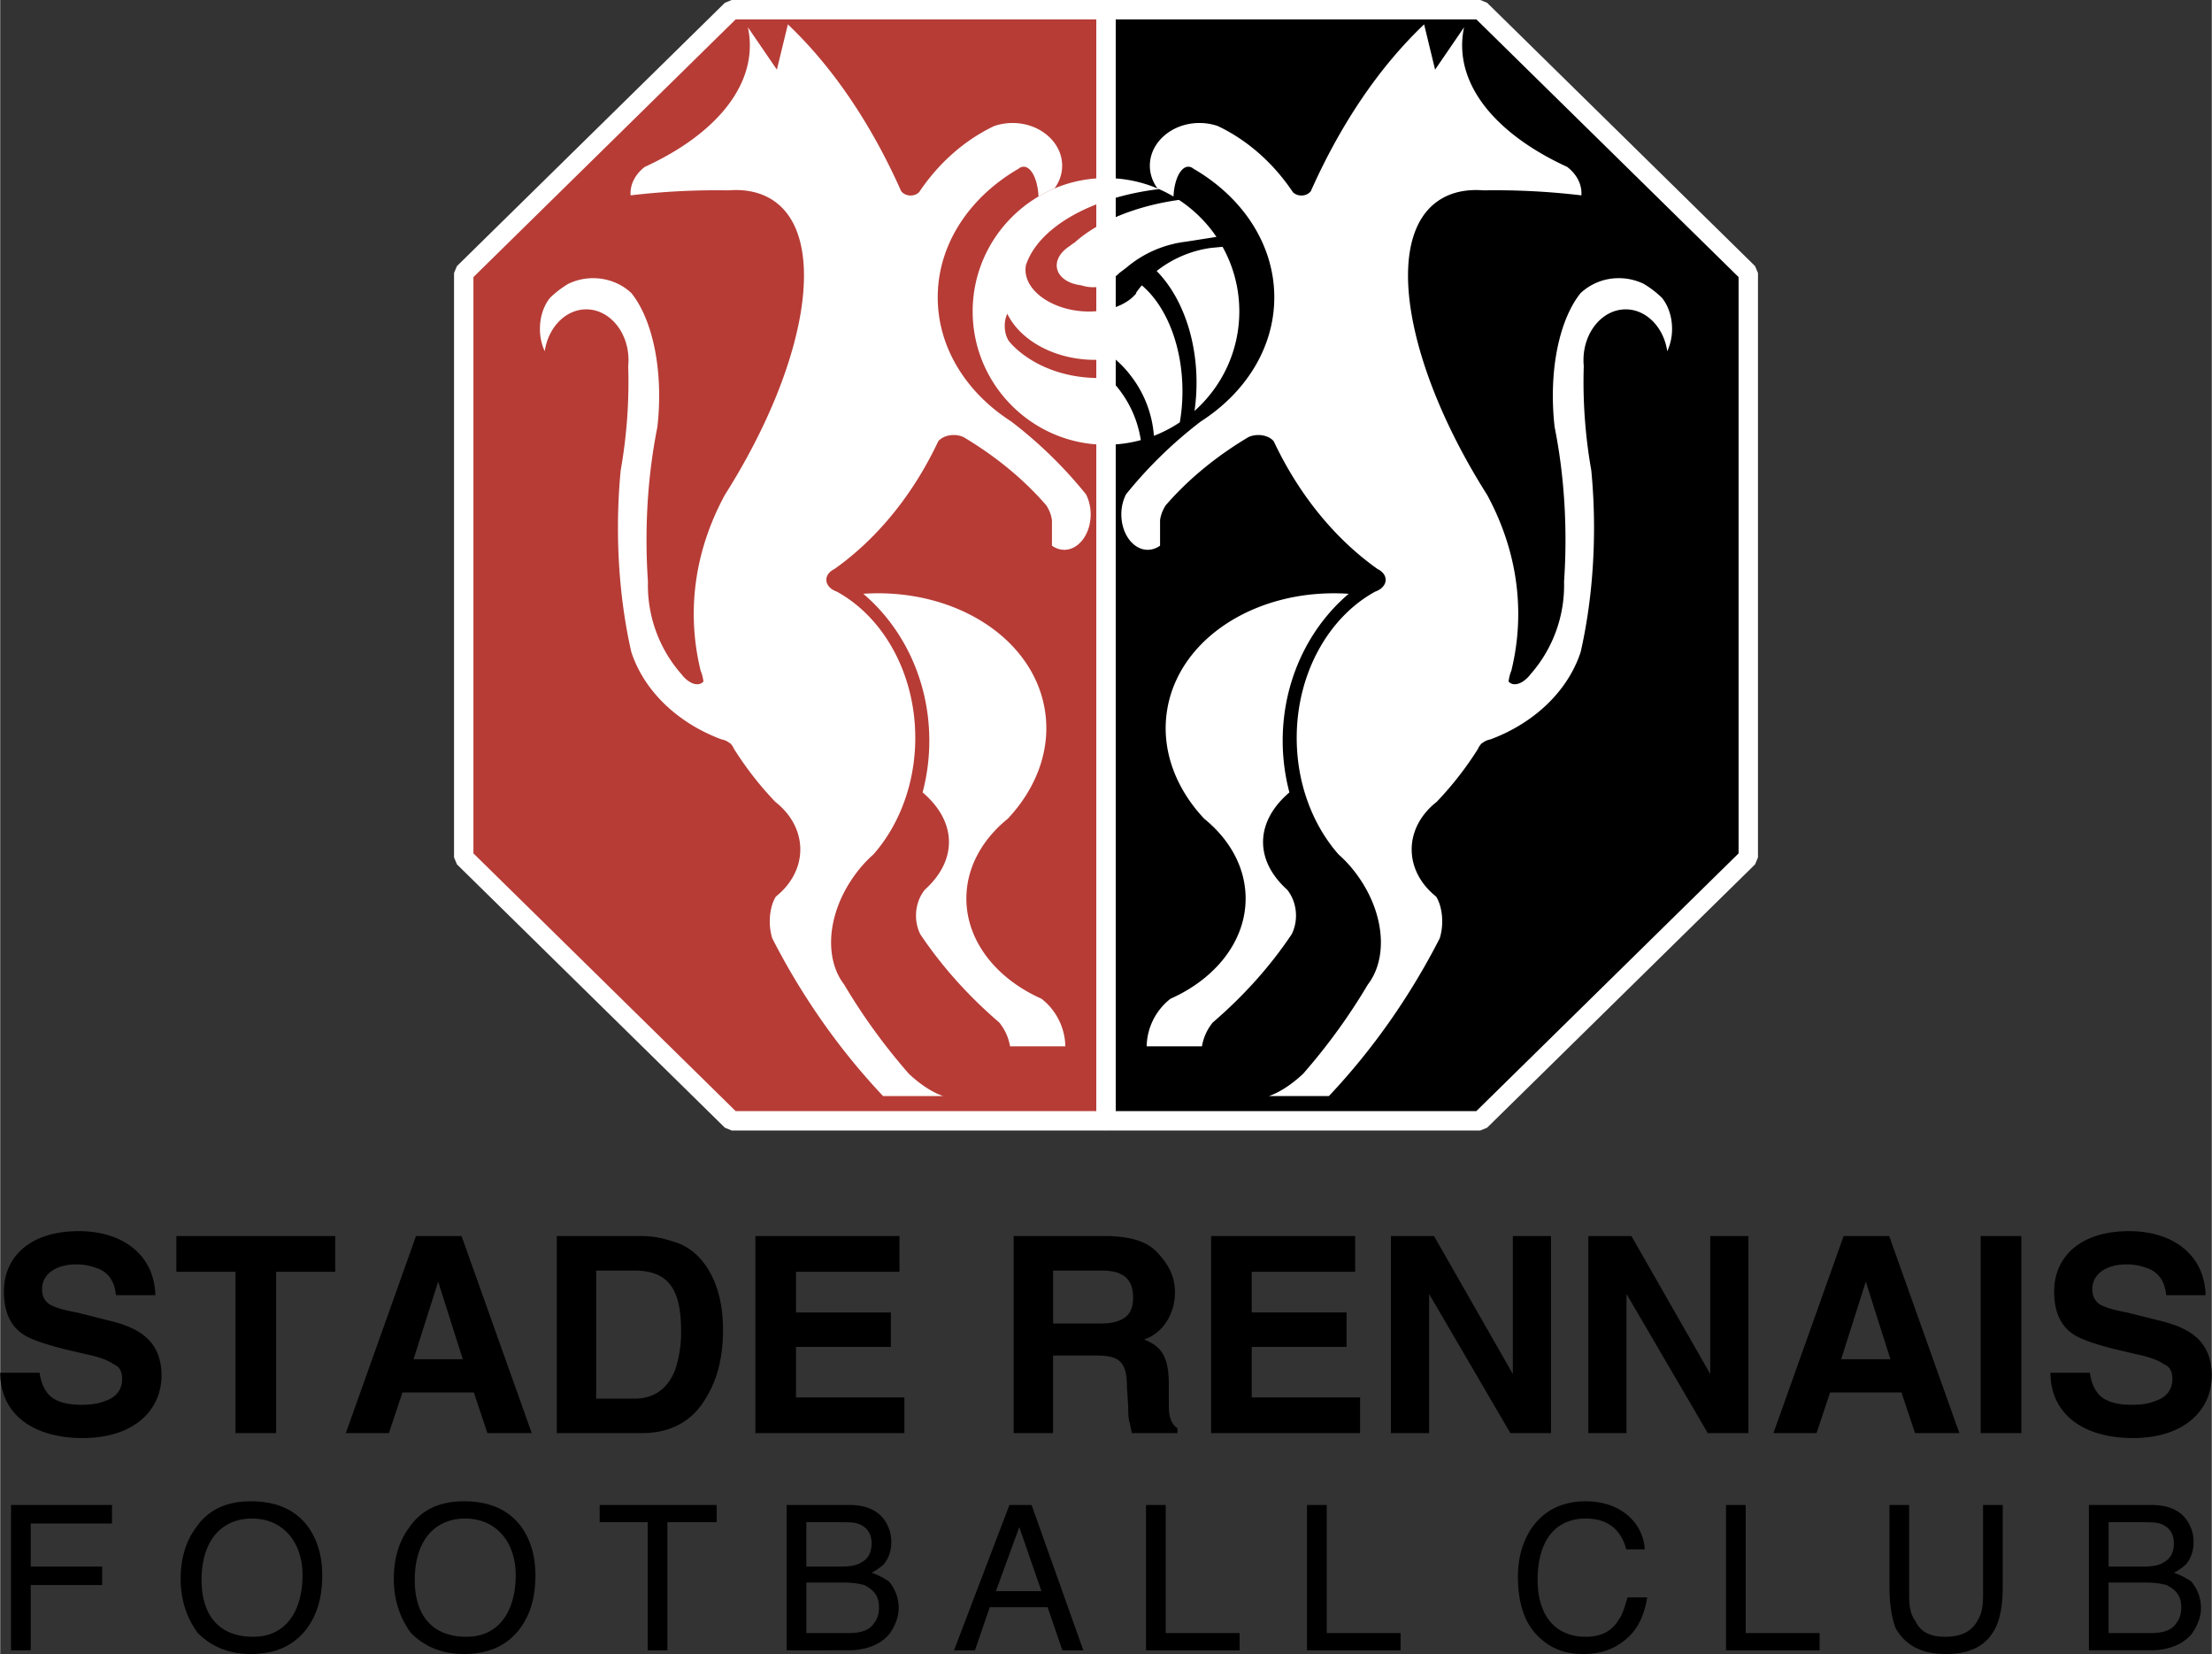
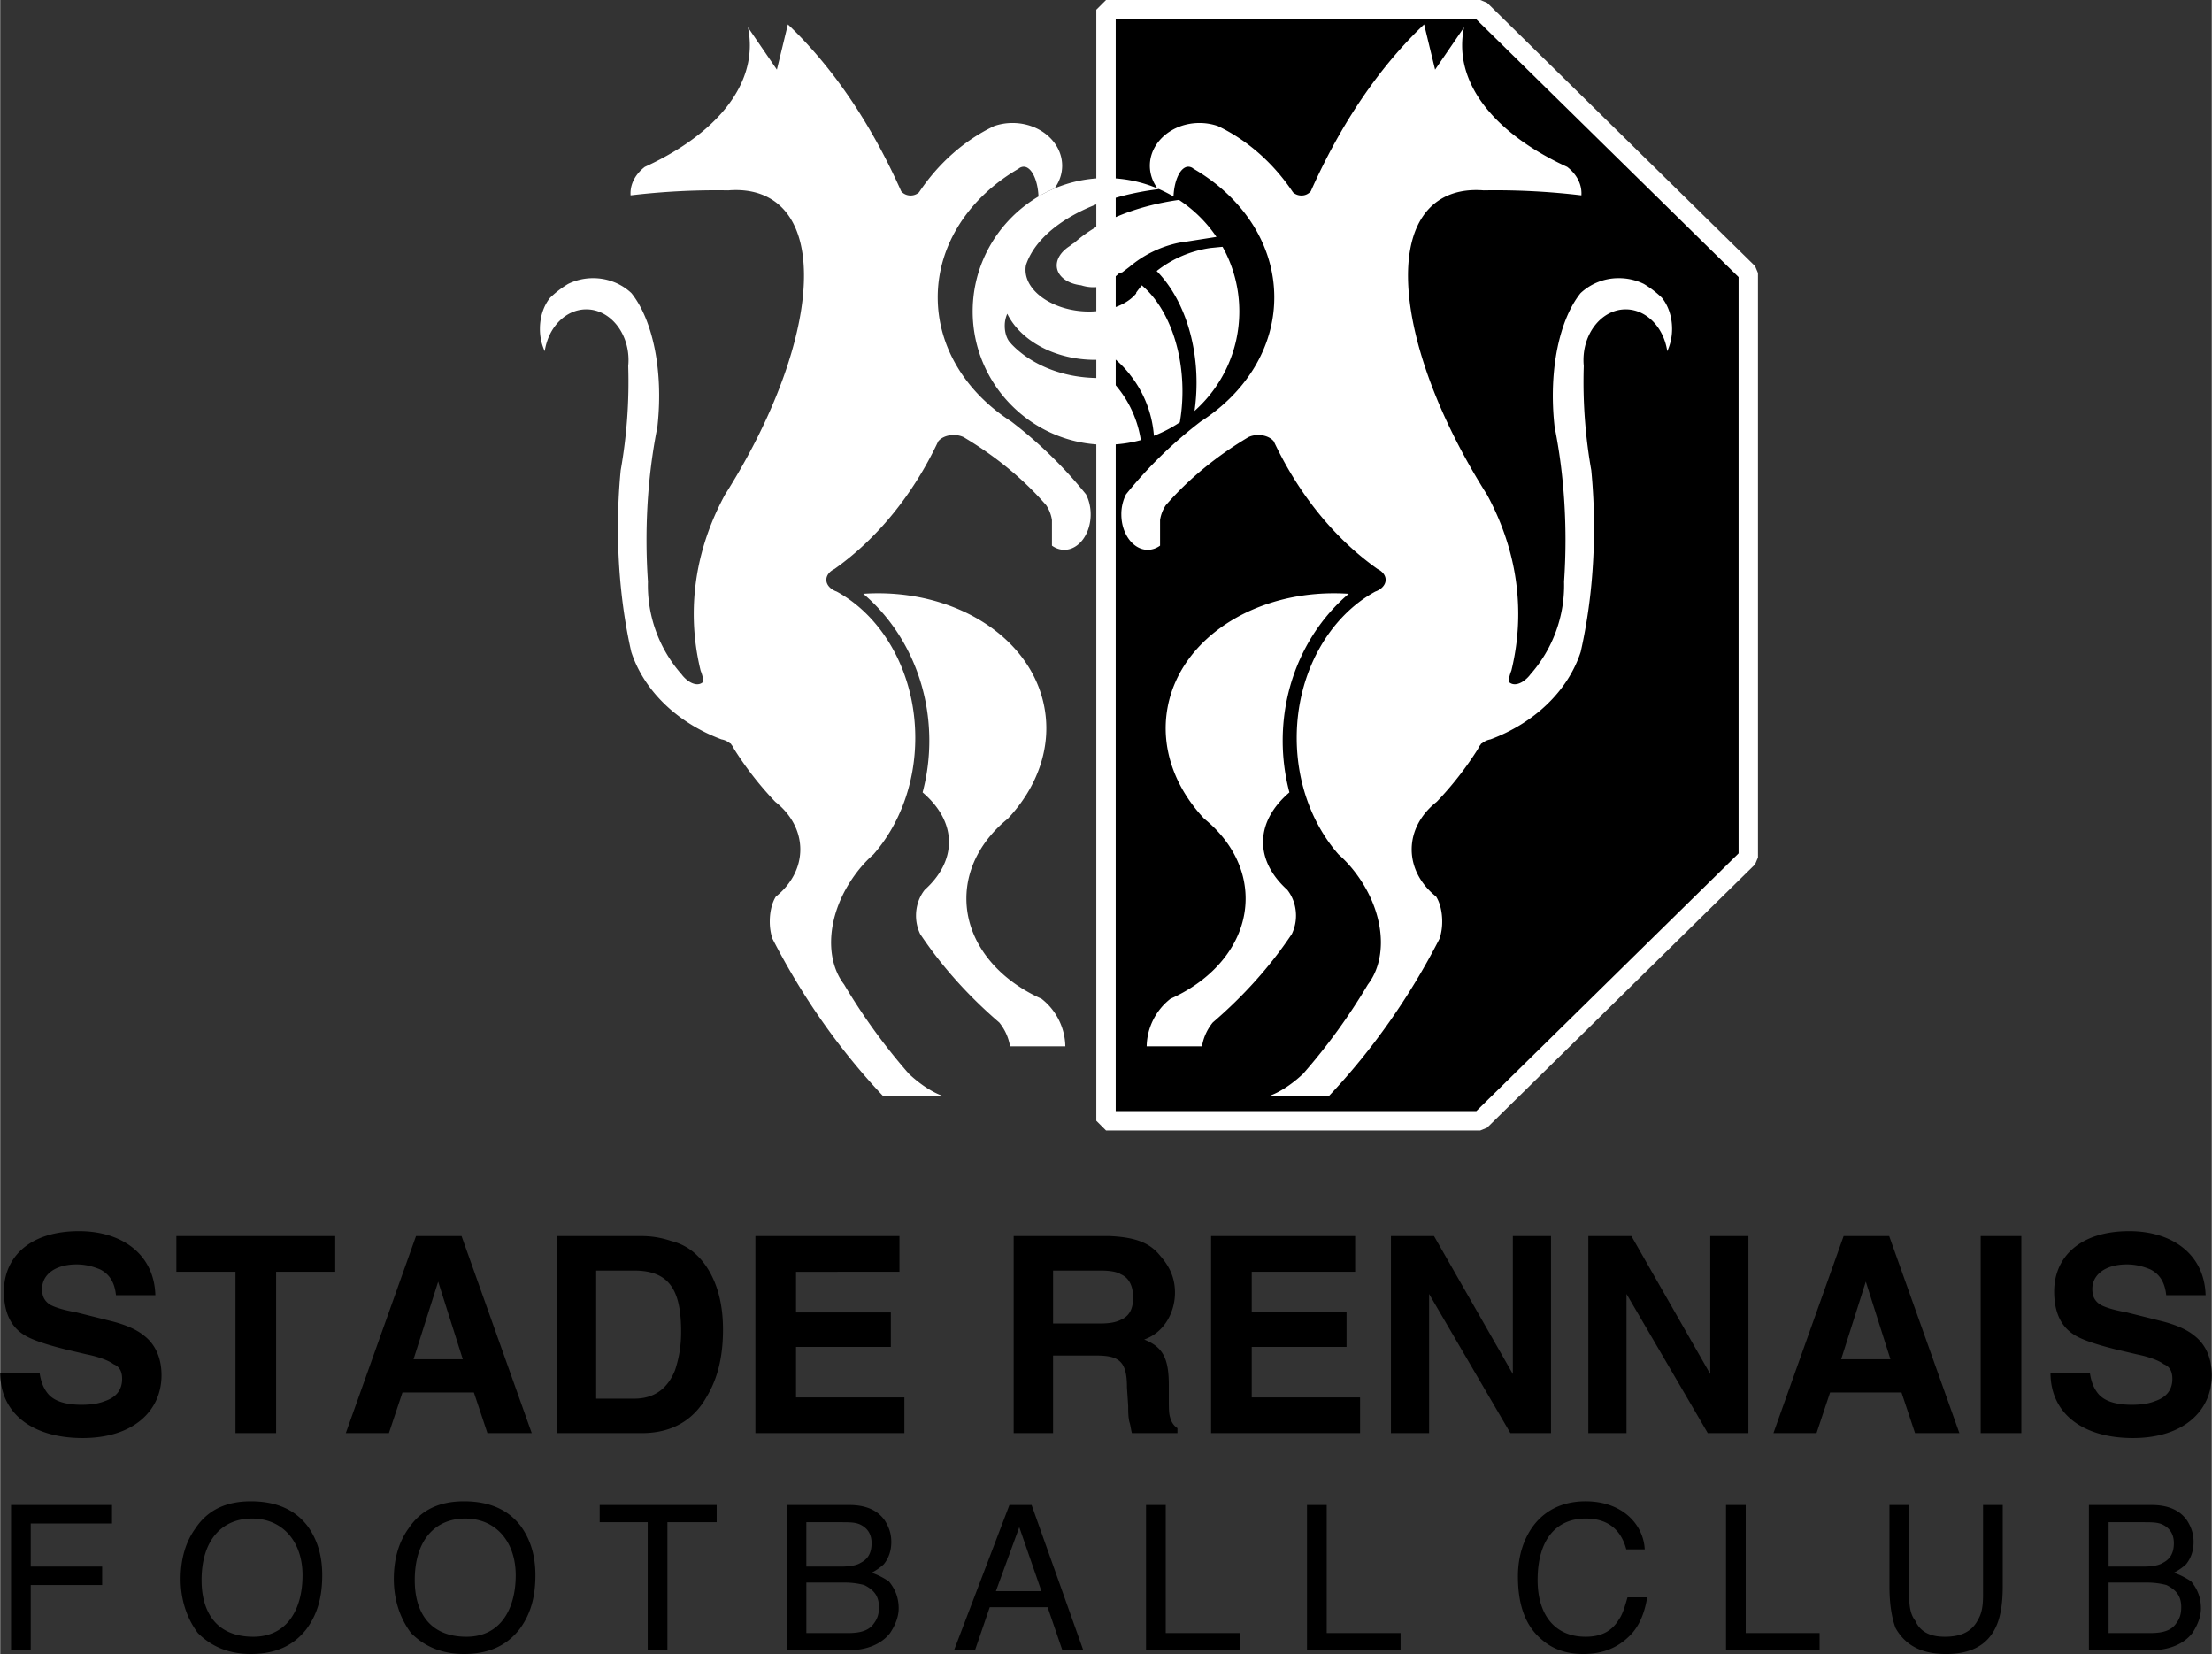
<svg xmlns="http://www.w3.org/2000/svg" width="2500" height="1869" viewBox="0 0 211.843 158.404">
  <rect x="0" y="0" width="211.843" height="158.404" fill="#333333" stroke="none" />
  <path d="M141.777.929h-35.855v106.409h35.854l25.668-25.22V26.147L141.777.929z" stroke="#fff" stroke-width="1.857" stroke-miterlimit="1" />
-   <path d="M70.066.929h35.855v106.409H70.066L44.4 82.118V26.147L70.066.929z" fill="#b73c36" stroke="#fff" stroke-width="1.857" stroke-miterlimit="1" />
-   <path d="M105.921 17.054c1.804 0 3.523.377 5.08 1.057-6.455.769-11.527 3.647-12.742 7.261a2.396 2.396 0 0 0-.047.474c0 1.066.698 2.062 1.806 2.792 1.09.717 2.56 1.169 4.131 1.195 1.524.027 2.866-.354 3.812-.977a3.86 3.86 0 0 0 .85-.75v-.078c.169-.241.349-.474.54-.7 2.314 1.944 3.894 5.763 3.894 10.139a17.44 17.44 0 0 1-.252 2.978c-.773.518-1.605.953-2.483 1.293a10.654 10.654 0 0 0-2.306-5.87l.005-.001c-.447-.57-.95-1.088-1.5-1.545a11.76 11.76 0 0 1-1.828.141c-3.858 0-7.158-1.844-8.417-4.416a2.797 2.797 0 0 0-.241 1.169c0 .733.25 1.372.615 1.694v.014c1.862 1.982 4.925 3.279 8.379 3.279.32 0 .637-.012.95-.033a10.536 10.536 0 0 1 3.089 5.978 12.703 12.703 0 0 1-3.336.445c-7.034 0-12.77-5.737-12.77-12.77s5.738-12.769 12.771-12.769zm1.286 9.084a3.212 3.212 0 0 1-.497.42c-.103.071-.21.138-.324.201l-.883.668a3.81 3.81 0 0 1-1.968-.107c-.553-.062-1.04-.225-1.42-.458-.533-.325-.874-.799-.91-1.35-.035-.558.247-1.113.746-1.57.152-.138.323-.27.513-.389a2.99 2.99 0 0 1 .443-.315c2.219-2.003 5.79-3.5 10.001-4.094.337.222.663.458.978.71.003.004.008.007.013.011.377.303.738.627 1.078.97a12.892 12.892 0 0 1 1.525 1.853l-2.875.451c-.278.034-.553.077-.824.13l-.262.041-.005.015a10.726 10.726 0 0 0-4.65 2.3l-.679.513zm3.566-.182a10.807 10.807 0 0 1 5.16-2.208l1.067-.105c.028 0 .057-.002.086-.004l-.001-.004h.001a12.68 12.68 0 0 1 1.605 6.188c0 3.784-1.661 7.192-4.291 9.533.126-.875.193-1.782.193-2.711 0-4.438-1.519-8.364-3.82-10.689z" fill="#fff" />
+   <path d="M105.921 17.054c1.804 0 3.523.377 5.08 1.057-6.455.769-11.527 3.647-12.742 7.261a2.396 2.396 0 0 0-.047.474c0 1.066.698 2.062 1.806 2.792 1.09.717 2.56 1.169 4.131 1.195 1.524.027 2.866-.354 3.812-.977a3.86 3.86 0 0 0 .85-.75v-.078c.169-.241.349-.474.54-.7 2.314 1.944 3.894 5.763 3.894 10.139a17.44 17.44 0 0 1-.252 2.978c-.773.518-1.605.953-2.483 1.293a10.654 10.654 0 0 0-2.306-5.87l.005-.001c-.447-.57-.95-1.088-1.5-1.545a11.76 11.76 0 0 1-1.828.141c-3.858 0-7.158-1.844-8.417-4.416a2.797 2.797 0 0 0-.241 1.169c0 .733.25 1.372.615 1.694v.014c1.862 1.982 4.925 3.279 8.379 3.279.32 0 .637-.012.95-.033a10.536 10.536 0 0 1 3.089 5.978 12.703 12.703 0 0 1-3.336.445c-7.034 0-12.77-5.737-12.77-12.77s5.738-12.769 12.771-12.769zm1.286 9.084a3.212 3.212 0 0 1-.497.42c-.103.071-.21.138-.324.201l-.883.668a3.81 3.81 0 0 1-1.968-.107c-.553-.062-1.04-.225-1.42-.458-.533-.325-.874-.799-.91-1.35-.035-.558.247-1.113.746-1.57.152-.138.323-.27.513-.389a2.99 2.99 0 0 1 .443-.315c2.219-2.003 5.79-3.5 10.001-4.094.337.222.663.458.978.71.003.004.008.007.013.011.377.303.738.627 1.078.97a12.892 12.892 0 0 1 1.525 1.853l-2.875.451c-.278.034-.553.077-.824.13a10.726 10.726 0 0 0-4.65 2.3l-.679.513zm3.566-.182a10.807 10.807 0 0 1 5.16-2.208l1.067-.105c.028 0 .057-.002.086-.004l-.001-.004h.001a12.68 12.68 0 0 1 1.605 6.188c0 3.784-1.661 7.192-4.291 9.533.126-.875.193-1.782.193-2.711 0-4.438-1.519-8.364-3.82-10.689z" fill="#fff" />
  <path d="M75.449 2.334c4.283 4.067 7.984 9.525 10.853 15.977.197.249.528.414.903.414.321 0 .609-.121.809-.312 1.858-2.776 4.338-4.983 7.199-6.343a5.406 5.406 0 0 1 1.758-.291c2.617 0 4.751 1.837 4.751 4.091 0 .8-.271 1.547-.735 2.179-.53.224-1.041.481-1.532.771-.065-1.597-.677-2.854-1.419-2.854a.779.779 0 0 0-.497.196c-4.668 2.704-7.736 7.218-7.736 12.313 0 4.835 2.762 9.146 7.033 11.884a41.863 41.863 0 0 1 7.17 6.984c.282.547.447 1.21.447 1.923 0 1.867-1.134 3.389-2.525 3.389-.427 0-.831-.144-1.184-.397v-2.451a3.47 3.47 0 0 0-.543-1.412c-2.147-2.482-4.829-4.689-7.924-6.534a2.262 2.262 0 0 0-.945-.199c-.637 0-1.194.244-1.481.604-2.398 5.086-5.834 9.318-9.938 12.226-.471.228-.78.608-.78 1.038 0 .323.174.617.46.84v.013l.048.024c.14.101.302.185.482.248 4.432 2.413 7.529 7.79 7.529 14.011 0 4.391-1.543 8.36-4.01 11.166-.924.81-1.692 1.76-2.329 2.784-1.064 1.711-1.693 3.651-1.724 5.502-.027 1.682.439 3.121 1.247 4.167a57.66 57.66 0 0 0 6.207 8.557c1.13 1.057 2.309 1.805 3.27 2.125H84.566c-4.158-4.406-7.743-9.496-10.614-15.107a5.384 5.384 0 0 1-.236-1.615c0-.962.228-1.822.582-2.378 1.444-1.15 2.341-2.751 2.341-4.516 0-1.785-.92-3.403-2.394-4.557a31.992 31.992 0 0 1-3.965-5.088 1.269 1.269 0 0 0-.228-.372l-.079-.13h-.051a1.714 1.714 0 0 0-.833-.394c-4.2-1.566-7.417-4.635-8.638-8.372-.819-3.601-1.278-7.635-1.278-11.891 0-1.883.09-3.722.261-5.5a48.517 48.517 0 0 0 .721-9.996c.019-.187.028-.376.028-.568 0-2.675-1.816-4.856-4.043-4.856-1.987 0-3.647 1.735-3.982 4.009a5.075 5.075 0 0 1-.459-2.146c0-1.181.377-2.245.976-2.976a9.557 9.557 0 0 1 1.722-1.321 5.429 5.429 0 0 1 2.397-.552c1.434 0 2.734.548 3.667 1.431 2.014 2.507 3.073 7.333 2.506 12.661l-.018.161c-.671 3.349-1.041 7-1.041 10.818 0 1.354.047 2.687.137 3.994a12.88 12.88 0 0 0 3.257 8.915.019.019 0 0 1-.002.007c.218.274.463.497.708.651.381.239.765.319 1.073.193a.745.745 0 0 0 .282-.204 4.107 4.107 0 0 0-.271-1.042 22.782 22.782 0 0 1-.659-5.424c0-3.998 1.05-7.835 2.975-11.398 7.953-12.55 10.016-24.947 4.441-28.333-1.15-.699-2.543-.964-4.11-.84a69.613 69.613 0 0 0-9.357.479 2.988 2.988 0 0 1-.007-.19c0-.987.523-1.884 1.368-2.537 6.154-2.822 10.062-6.996 10.062-11.64 0-.585-.062-1.162-.184-1.73l2.775 4.056 1.053-4.335zm23.126 97.873H96.73a4.895 4.895 0 0 0-1.033-2.281c-2.962-2.543-5.515-5.388-7.575-8.471a4.055 4.055 0 0 1-.4-1.768c0-.941.313-1.806.832-2.464 1.469-1.322 2.324-2.895 2.324-4.579 0-1.76-.933-3.398-2.524-4.756.418-1.573.643-3.234.643-4.952 0-5.711-2.482-10.809-6.324-14.068 8.521-.573 16.092 4.042 17.353 10.905.705 3.837-.701 7.644-3.513 10.637-2.455 1.987-3.966 4.683-3.966 7.642 0 4.101 2.903 7.691 7.195 9.598a5.92 5.92 0 0 1 2.284 4.559h-3.451v-.002zM136.394 2.334c-4.283 4.067-7.985 9.525-10.853 15.977a1.145 1.145 0 0 1-.902.414c-.321 0-.608-.121-.81-.312-1.857-2.776-4.337-4.983-7.198-6.343a5.415 5.415 0 0 0-1.758-.291c-2.617 0-4.751 1.837-4.751 4.091 0 .8.27 1.547.735 2.179.53.224 1.041.481 1.531.771.065-1.597.679-2.854 1.42-2.854a.78.78 0 0 1 .497.196c4.668 2.704 7.737 7.218 7.737 12.313 0 4.835-2.763 9.146-7.033 11.884a41.76 41.76 0 0 0-7.171 6.984 4.214 4.214 0 0 0-.447 1.923c0 1.867 1.135 3.389 2.524 3.389.428 0 .832-.144 1.185-.397v-2.451a3.38 3.38 0 0 1 .249-.873c.084-.193.184-.374.292-.539 2.147-2.482 4.829-4.689 7.926-6.534.27-.125.594-.199.945-.199.635 0 1.193.244 1.48.604 2.398 5.086 5.833 9.318 9.938 12.226.469.228.779.608.779 1.038 0 .323-.174.617-.46.84v.013l-.048.024a1.906 1.906 0 0 1-.482.248c-4.432 2.413-7.53 7.79-7.53 14.011 0 4.391 1.544 8.36 4.01 11.166.925.81 1.693 1.76 2.33 2.784 1.063 1.711 1.693 3.651 1.723 5.502.027 1.682-.439 3.121-1.247 4.167a57.593 57.593 0 0 1-6.208 8.557c-1.129 1.057-2.308 1.805-3.269 2.125h5.747c4.159-4.406 7.744-9.496 10.615-15.107a5.416 5.416 0 0 0 .236-1.615c0-.962-.229-1.822-.583-2.378-1.444-1.15-2.341-2.751-2.341-4.516 0-1.785.92-3.403 2.394-4.557a32.064 32.064 0 0 0 3.967-5.088c.053-.135.129-.26.227-.372.027-.044.053-.086.078-.13h.051c.217-.191.498-.332.833-.394 4.2-1.566 7.418-4.635 8.638-8.372.819-3.601 1.279-7.635 1.279-11.891a57.51 57.51 0 0 0-.262-5.5 47.852 47.852 0 0 1-.582-4.508 47.666 47.666 0 0 1-.139-5.488 5.92 5.92 0 0 1-.027-.568c0-2.675 1.817-4.856 4.043-4.856 1.987 0 3.648 1.735 3.981 4.009a5.076 5.076 0 0 0 .461-2.146c0-1.181-.378-2.245-.977-2.976a9.488 9.488 0 0 0-1.722-1.321 5.422 5.422 0 0 0-2.397-.552 5.325 5.325 0 0 0-3.667 1.431c-2.014 2.507-3.072 7.333-2.505 12.661.006.054.013.107.018.161.672 3.349 1.041 7 1.041 10.818a58.8 58.8 0 0 1-.137 3.994 12.885 12.885 0 0 1-3.256 8.915l.001.007a2.94 2.94 0 0 1-.707.651c-.38.239-.765.319-1.072.193a.733.733 0 0 1-.283-.204c.053-.396.147-.751.27-1.042.431-1.767.658-3.578.658-5.424 0-3.998-1.049-7.835-2.974-11.398-7.953-12.55-10.016-24.947-4.442-28.333 1.151-.699 2.544-.964 4.11-.84a69.63 69.63 0 0 1 9.357.479c.003-.063.006-.126.006-.19 0-.987-.522-1.884-1.369-2.537-6.153-2.822-10.061-6.996-10.061-11.64 0-.585.062-1.162.184-1.73l-2.775 4.056-1.051-4.335zm-23.126 97.873h1.845a4.911 4.911 0 0 1 1.033-2.281c2.962-2.543 5.514-5.388 7.574-8.471a4.042 4.042 0 0 0 .401-1.768c0-.941-.314-1.806-.832-2.464-1.469-1.322-2.323-2.895-2.323-4.579 0-1.76.933-3.398 2.524-4.756a19.266 19.266 0 0 1-.644-4.952c0-5.711 2.482-10.809 6.324-14.068-8.521-.573-16.093 4.042-17.353 10.905-.704 3.837.7 7.644 3.512 10.637 2.455 1.987 3.967 4.683 3.967 7.642 0 4.101-2.903 7.691-7.196 9.598a5.923 5.923 0 0 0-2.284 4.559h3.452v-.002z" fill="#fff" />
  <path d="M0 131.471h3.774c.118.826.354 1.415.708 1.887.59.826 1.769 1.18 3.303 1.18.943 0 1.651-.118 2.241-.354 1.061-.354 1.651-1.061 1.651-2.123 0-.708-.236-1.179-.826-1.415-.472-.354-1.416-.708-2.595-.944l-2.005-.472c-1.887-.472-3.303-.943-4.01-1.415-1.297-.826-1.887-2.241-1.887-4.128 0-3.303 2.477-5.78 7.195-5.78 4.01 0 7.195 2.124 7.313 6.133h-3.775c-.118-1.179-.589-2.005-1.533-2.477-.59-.235-1.298-.472-2.241-.472-2.005 0-3.303.944-3.303 2.359 0 .708.236 1.18.826 1.534.472.235 1.18.472 2.477.708l3.303.826c1.415.354 2.477.826 3.184 1.415 1.062.826 1.651 2.124 1.651 3.774 0 3.421-2.713 6.016-7.548 6.016-4.837 0-7.903-2.36-7.903-6.252zm16.875-13.092H32.09v3.42h-5.662v15.451h-3.892v-15.451h-5.662v-3.42h.001zm25.076 4.364l-2.359 7.431h4.718l-2.359-7.431zm-8.846 14.507l6.723-18.871h4.364l6.723 18.871h-4.246l-1.297-3.893H38.53l-1.297 3.893h-4.128zm27.637-15.568h-3.656v12.267h3.656c1.887 0 3.185-.944 3.893-2.713.354-1.061.589-2.241.589-3.656 0-3.775-.944-5.898-4.482-5.898zm.708-3.303c1.179 0 2.123.235 2.831.472 1.416.354 2.477 1.18 3.303 2.359 1.297 1.887 1.651 4.128 1.651 6.133 0 2.477-.472 4.6-1.534 6.369-1.297 2.359-3.42 3.539-6.251 3.539h-8.138V118.38h8.138v-.001zm24.688 0v3.42H76.23v3.893h9.082v3.302H76.23v4.836h10.38v3.42H72.338v-18.871h13.8zm19.314 3.303h-4.6v5.071h4.482c.943 0 1.533-.117 2.004-.354.826-.354 1.18-1.062 1.18-2.124 0-1.061-.354-1.887-1.18-2.24-.353-.236-1.061-.353-1.886-.353zm.825-3.303c2.595.117 3.892.707 4.836 1.887.826.944 1.415 2.005 1.415 3.539 0 1.769-.944 3.773-2.948 4.481 1.77.708 2.359 1.769 2.359 4.364v1.297c0 .826 0 1.415.118 1.77.118.471.353.826.708 1.061v.472H108.4c-.118-.472-.118-.707-.236-1.062-.117-.471-.117-1.062-.117-1.533l-.118-1.77c0-2.477-.708-3.066-2.949-3.066h-4.128v7.431h-3.774v-18.871h9.199zm23.51 0v3.42h-9.907v3.893h9.082v3.302h-9.082v4.836h10.378v3.42h-14.271v-18.871h13.8zm3.428 18.871v-18.871h4.128l7.549 13.21v-13.21h3.656v18.871h-3.892l-7.785-13.328v13.328h-3.656zm18.909 0v-18.871h4.128l7.549 13.21v-13.21h3.657v18.871h-3.894l-7.784-13.328v13.328h-3.656zm26.577-14.507l-2.36 7.431h4.719l-2.359-7.431zm-8.847 14.507l6.723-18.871h4.365l6.723 18.871h-4.247l-1.298-3.893h-6.84l-1.298 3.893h-4.128zm23.745-18.871v18.871h-3.892v-18.871h3.892zm2.793 13.092h3.773c.118.826.354 1.415.708 1.887.591.826 1.77 1.18 3.303 1.18.944 0 1.651-.118 2.24-.354 1.062-.354 1.651-1.061 1.651-2.123 0-.708-.234-1.179-.826-1.415-.471-.354-1.415-.708-2.593-.944l-2.006-.472c-1.888-.472-3.303-.943-4.01-1.415-1.297-.826-1.888-2.241-1.888-4.128 0-3.303 2.477-5.78 7.196-5.78 4.01 0 7.194 2.124 7.312 6.133h-3.775c-.118-1.179-.589-2.005-1.533-2.477-.589-.235-1.297-.472-2.241-.472-2.006 0-3.303.944-3.303 2.359 0 .708.236 1.18.826 1.534.471.235 1.179.472 2.477.708l3.303.826c1.415.354 2.477.826 3.184 1.415 1.062.826 1.651 2.124 1.651 3.774 0 3.421-2.713 6.016-7.549 6.016-4.834 0-7.9-2.36-7.9-6.252zM1.037 158.051v-13.918h9.671v1.77H2.923v4.127h6.841v1.77H2.923v6.251H1.037zm22.968-14.272c2.477 0 4.246.826 5.425 2.358.944 1.298 1.416 2.831 1.416 4.718 0 2.123-.472 3.774-1.533 5.19-1.297 1.651-3.067 2.359-5.308 2.359-2.123 0-3.774-.708-5.072-2.005-1.062-1.416-1.651-3.185-1.651-5.189 0-1.888.472-3.539 1.416-4.836 1.179-1.769 2.948-2.595 5.307-2.595zm.236 12.974c3.302 0 4.718-2.712 4.718-5.897s-1.887-5.425-4.836-5.425c-2.831 0-4.835 2.005-4.835 5.897 0 3.066 1.415 5.425 4.953 5.425zm20.184-12.974c2.477 0 4.246.826 5.426 2.358.943 1.298 1.415 2.831 1.415 4.718 0 2.123-.472 3.774-1.533 5.19-1.298 1.651-3.067 2.359-5.308 2.359-2.123 0-3.774-.708-5.072-2.005-1.062-1.416-1.651-3.185-1.651-5.189 0-1.888.472-3.539 1.416-4.836 1.179-1.769 2.948-2.595 5.307-2.595zm.236 12.974c3.303 0 4.718-2.712 4.718-5.897s-1.887-5.425-4.835-5.425c-2.831 0-4.836 2.005-4.836 5.897-.001 3.066 1.415 5.425 4.953 5.425zm12.762-12.62h11.205v1.651H63.91v12.267h-1.887v-12.267h-4.6v-1.651zm19.794 5.897h3.42c.708 0 1.416-.117 1.769-.354.708-.354 1.062-.943 1.062-1.887 0-.826-.354-1.416-1.062-1.77-.471-.235-1.062-.235-1.887-.235h-3.302v4.246zm0 6.369h4.01c1.179 0 2.005-.236 2.477-.944.354-.472.472-.943.472-1.533 0-1.061-.472-1.651-1.415-2.123a7.392 7.392 0 0 0-1.887-.236h-3.656v4.836h-.001zm-1.887 1.652v-13.918h6.015c1.534 0 2.713.472 3.421 1.533.354.59.59 1.179.59 2.005s-.236 1.533-.708 2.124c-.235.235-.708.59-1.179.825.708.236 1.297.59 1.651.826.59.708.944 1.533.944 2.595 0 .826-.354 1.651-.826 2.359-.825 1.061-2.241 1.651-4.01 1.651H75.33zm20.044-5.662h4.364l-2.123-6.133-2.241 6.133zm-4.011 5.662l5.308-13.918h2.124l4.954 13.918h-2.005l-1.416-4.128h-5.543l-1.415 4.128h-2.007zm18.393 0v-13.918h1.888V156.4h7.076v1.651h-8.964zm15.419 0v-13.918h1.888V156.4h7.076v1.651h-8.964zm26.69-14.272c3.539 0 5.544 2.24 5.661 4.6h-1.768c-.473-1.77-1.651-2.949-3.893-2.949-2.712 0-4.6 1.887-4.6 5.897 0 3.185 1.533 5.426 4.6 5.426 1.417 0 2.477-.472 3.184-1.651.354-.472.591-1.297.826-2.123h1.888c-.236 1.416-.708 2.713-1.651 3.656-1.179 1.18-2.595 1.77-4.481 1.77-1.651 0-2.95-.472-4.01-1.415-1.535-1.297-2.242-3.302-2.242-6.016 0-2.005.591-3.774 1.651-5.071 1.179-1.416 2.831-2.124 4.835-2.124zm13.447 14.272v-13.918h1.886V156.4h7.078v1.651h-8.964zm15.655-13.918h1.886v8.61c0 1.061.118 1.887.591 2.477.471 1.062 1.415 1.533 2.83 1.533 1.533 0 2.595-.472 3.185-1.651.354-.589.473-1.297.473-2.358v-8.61h1.886v7.785c0 1.77-.235 3.066-.708 4.01-.826 1.651-2.359 2.477-4.718 2.477-2.358 0-3.892-.826-4.835-2.477-.354-.944-.589-2.24-.589-4.01v-7.786h-.001zm20.993 5.897h3.419c.709 0 1.417-.117 1.77-.354.708-.354 1.062-.943 1.062-1.887 0-.826-.354-1.416-1.062-1.77-.471-.235-1.061-.235-1.886-.235h-3.303v4.246zm0 6.369h4.01c1.179 0 2.004-.236 2.477-.944.353-.472.471-.943.471-1.533 0-1.061-.471-1.651-1.415-2.123a7.401 7.401 0 0 0-1.888-.236h-3.656v4.836h.001zm-1.887 1.652v-13.918h6.016c1.533 0 2.712.472 3.419 1.533.354.59.591 1.179.591 2.005s-.236 1.533-.707 2.124c-.236.235-.709.59-1.18.825.708.236 1.296.59 1.651.826.589.708.944 1.533.944 2.595 0 .826-.354 1.651-.826 2.359-.825 1.061-2.24 1.651-4.01 1.651h-5.898z" />
</svg>